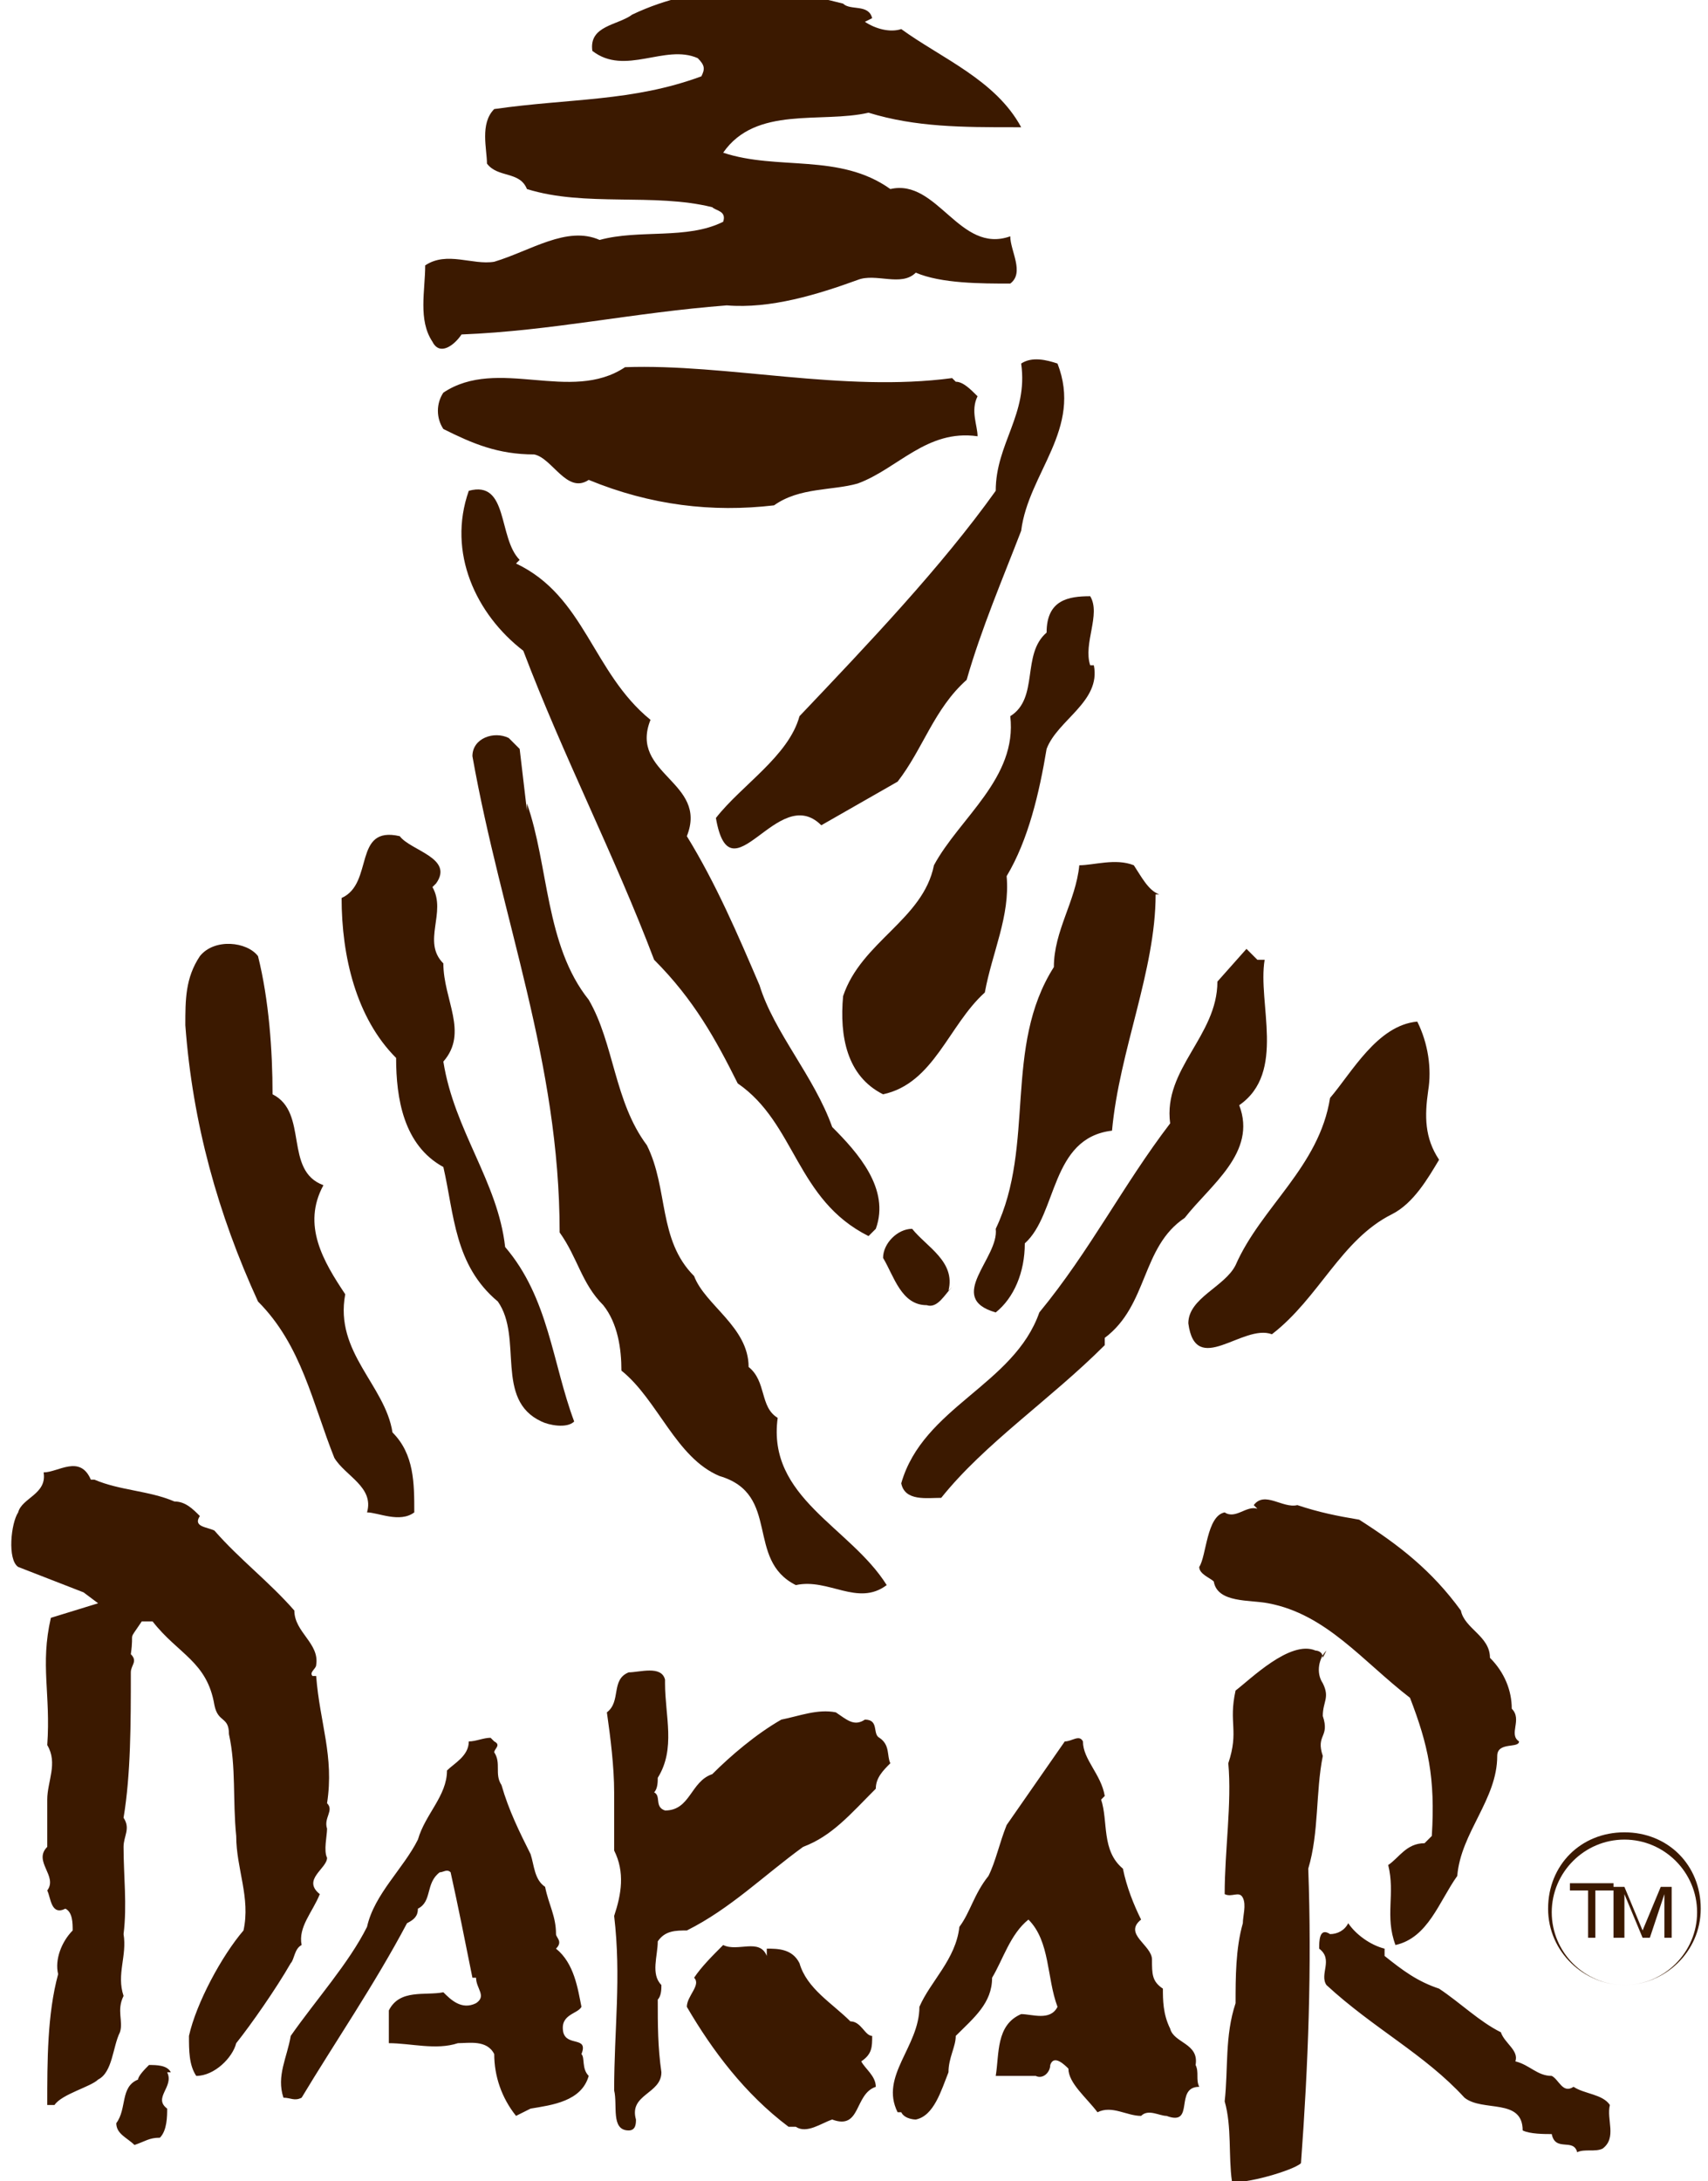
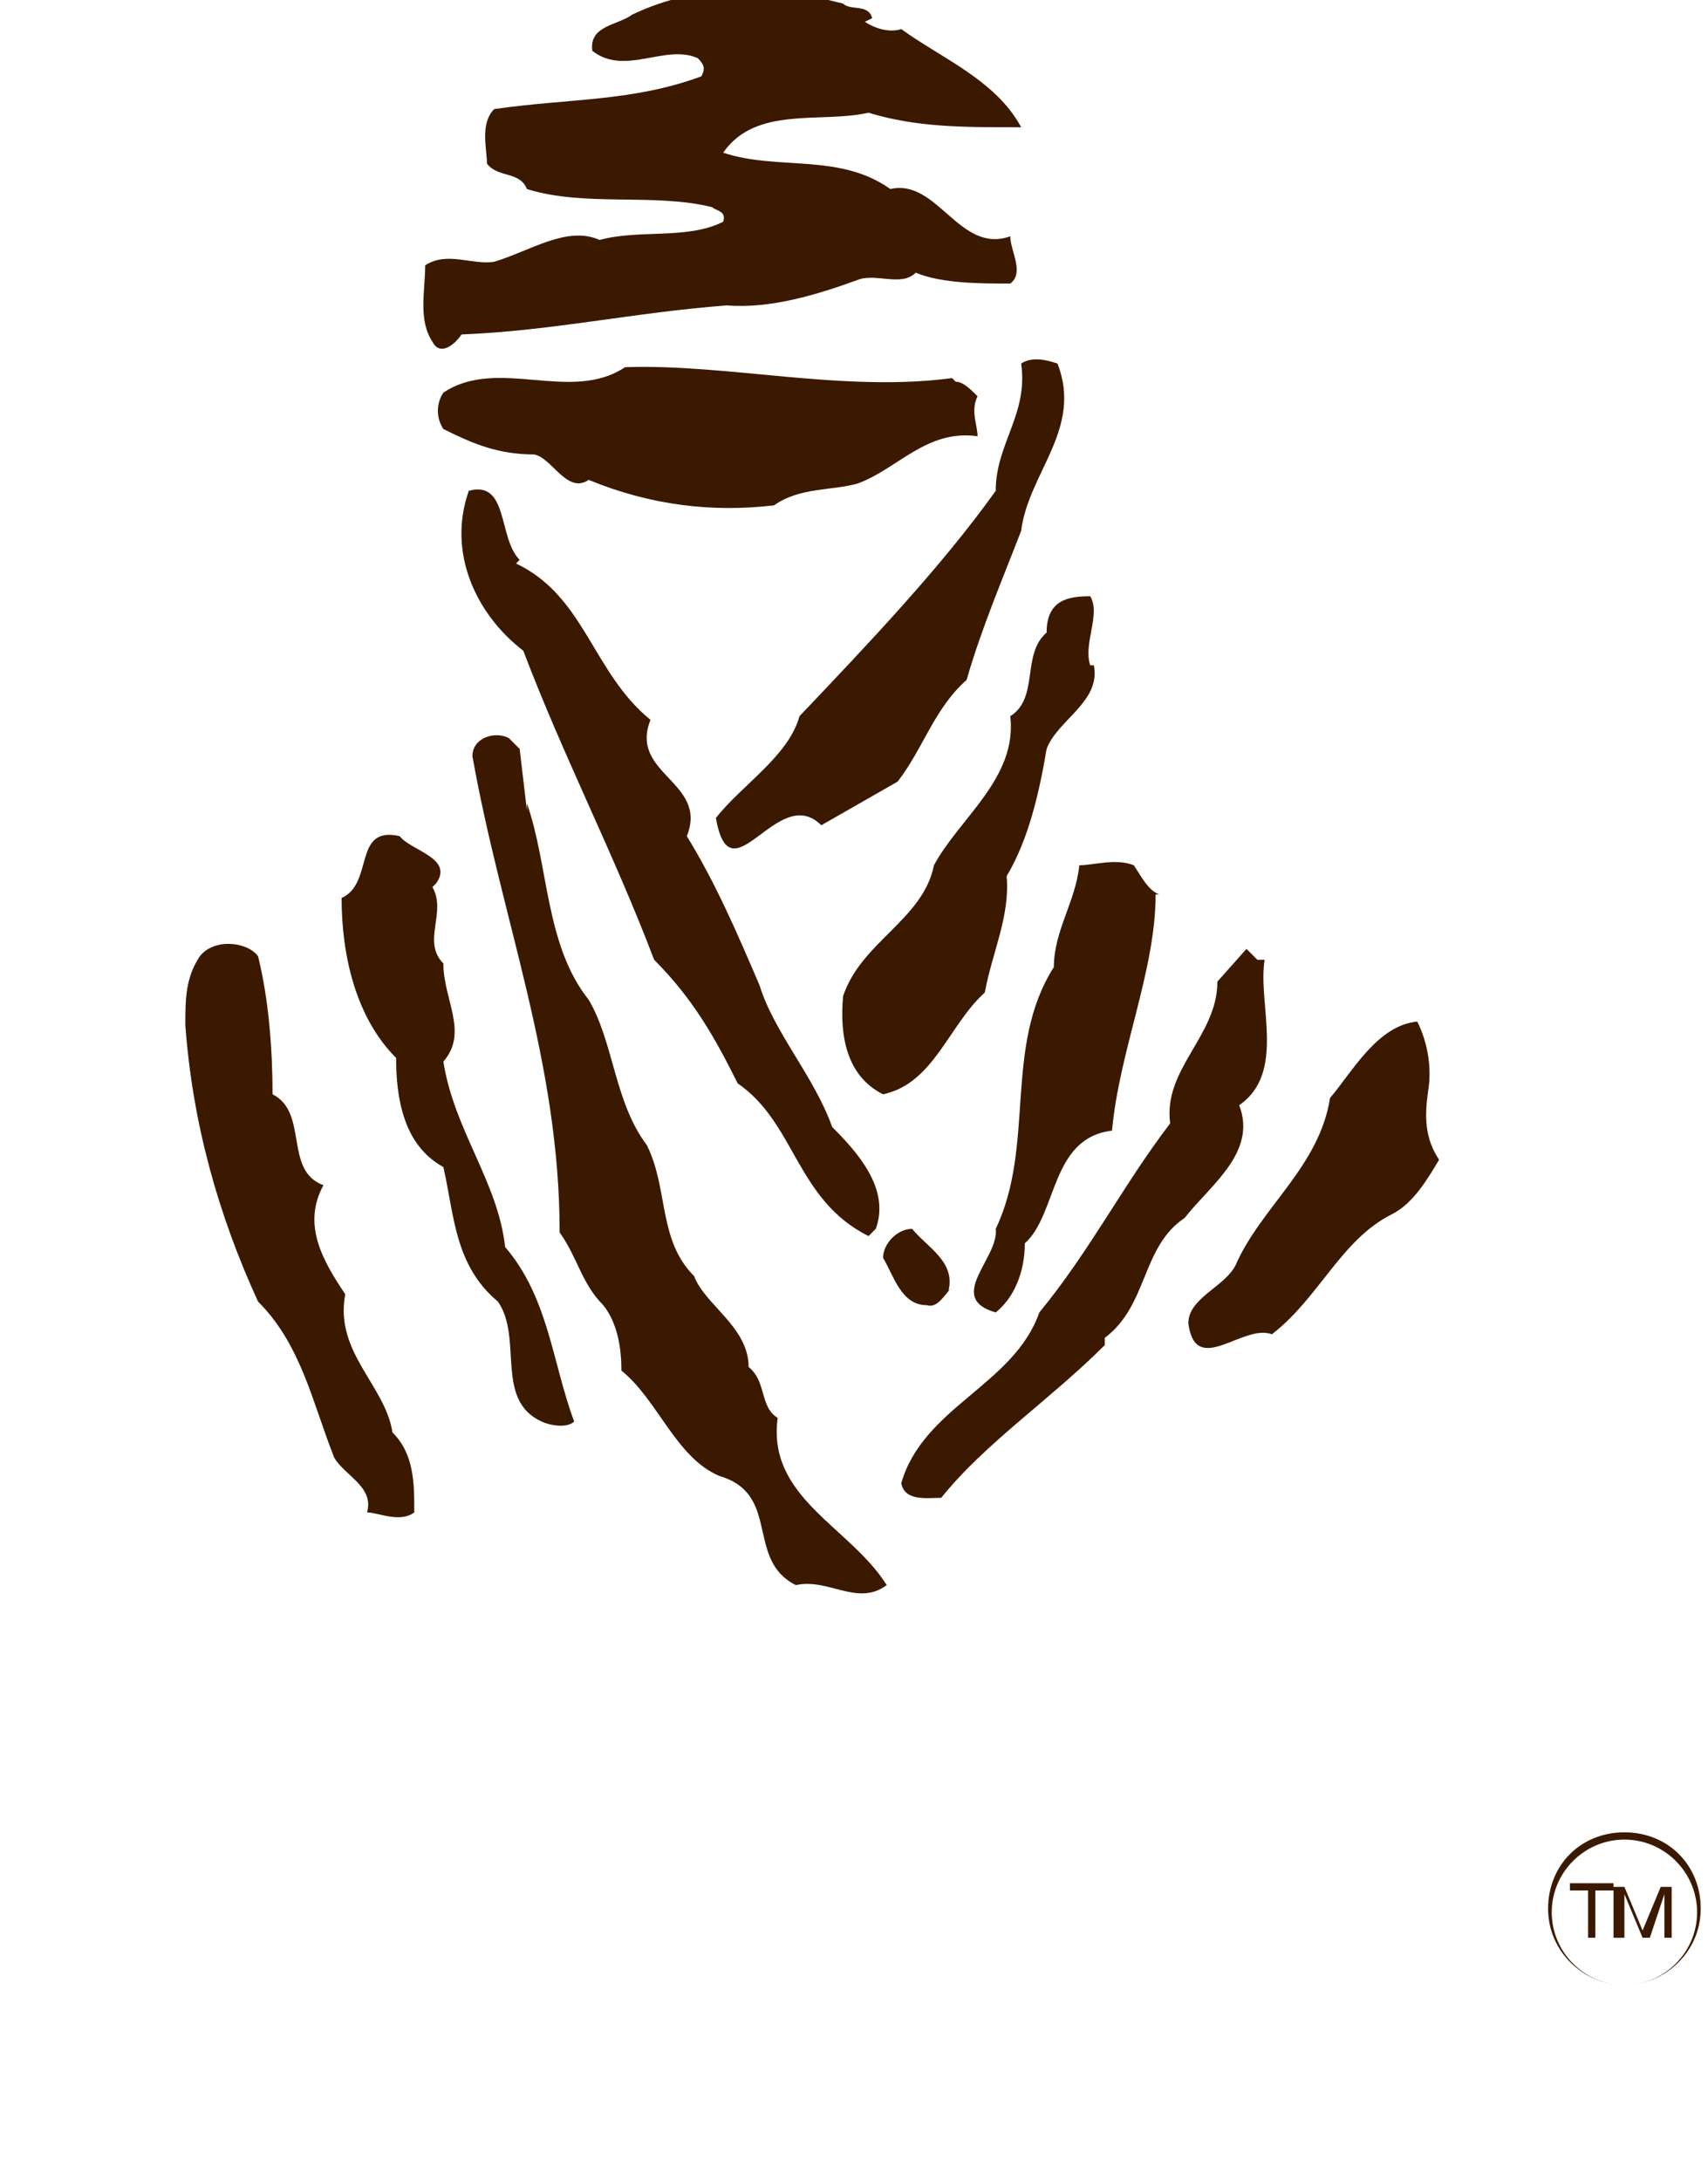
<svg xmlns="http://www.w3.org/2000/svg" id="svg2" version="1.1" viewBox="0 0 47 60">
  <defs>
    <style>
      .st0 {
        fill: #3b1900;
        fill-rule: evenodd;
      }
    </style>
  </defs>
  <g id="g11">
    <g id="g3169">
      <g id="g3159">
        <path id="path199" class="st0" d="M44.5,53.3h.2v-1.2l.5,1.2h.2l.4-1.2v1.2h.2v-1.4h-.3l-.5,1.2-.5-1.2h-.3v1.4h0ZM43.7,53.3h.2v-1.3h.5v-.2h-1.2v.2h.5v1.3ZM44.7,50.6c-1.1,0-2,.9-2,2s.9,2,2,2,2-.9,2-2-.9-2-2-2ZM44.7,50.4c1.2,0,2.1.9,2.1,2.1s-1,2.1-2.1,2.1-2.1-.9-2.1-2.1.9-2.1,2.1-2.1" />
-         <path id="path201" class="st0" d="M4.6,57c.2.4-.4.7,0,1,0,.2,0,.6-.2.8-.3,0-.4.1-.7.2-.2-.2-.5-.3-.5-.6.3-.4.1-1,.6-1.2,0-.1.2-.3.3-.4.2,0,.5,0,.6.2h0ZM38.1,53.8c.5.4.9.7,1.5.9.6.4,1.1.9,1.7,1.2.1.3.5.5.4.8.4.1.6.4,1,.4.2.1.3.5.6.3.3.2.8.2,1,.5-.1.4.2.9-.2,1.2-.2.1-.5,0-.7.1-.1-.4-.6,0-.7-.5-.2,0-.6,0-.8-.1,0-.9-1.1-.5-1.6-.9-1.1-1.2-2.5-1.9-3.8-3.1-.2-.3.2-.7-.2-1,0-.2,0-.6.3-.4.2,0,.4-.1.5-.3.2.3.6.6,1,.7h0ZM30.3,49.5c.2.6,0,1.4.6,1.9.1.5.3,1,.5,1.4-.5.4.3.7.3,1.1,0,.4,0,.6.3.8,0,.3,0,.7.2,1.1.1.4.8.4.7,1,.1.2,0,.4.1.6-.7,0-.1,1.1-.9.8-.2,0-.5-.2-.7,0-.4,0-.8-.3-1.2-.1-.3-.4-.8-.8-.8-1.2-.1-.1-.4-.4-.5-.1,0,.2-.2.4-.4.3-.2,0-.8,0-1.1,0,.1-.6,0-1.4.7-1.7.3,0,.8.2,1-.2-.3-.8-.2-1.8-.8-2.4-.5.4-.7,1.1-1,1.6,0,.7-.5,1.1-1,1.6,0,.3-.2.6-.2,1-.2.5-.4,1.2-.9,1.3,0,0-.3,0-.4-.2h-.1c-.5-1,.6-1.8.6-2.9.3-.7,1-1.3,1.1-2.2.3-.4.4-.9.8-1.4.2-.4.3-.9.5-1.4l1.6-2.3c.2,0,.4-.2.5,0,0,.5.5.9.6,1.5h0ZM13.6,47.9c.2.1,0,.2,0,.3.2.3,0,.6.2.9.2.7.5,1.3.8,1.9.1.3.1.7.4.9.1.5.3.8.3,1.3,0,.1.2.2,0,.4.5.4.6,1.1.7,1.6-.1.2-.6.2-.5.7.1.4.7.1.5.6.1.1,0,.4.2.6-.2.7-1,.8-1.6.9l-.4.2c-.4-.5-.6-1.1-.6-1.7-.2-.4-.7-.3-1-.3-.6.2-1.3,0-1.9,0,0-.2,0-.6,0-.9.3-.6,1-.4,1.5-.5.2.2.5.5.9.3.3-.2,0-.4,0-.7h-.1c-.2-1-.4-2-.6-2.9-.1-.1-.2,0-.3,0-.4.3-.2.8-.6,1,0,.2-.1.3-.3.4-.9,1.7-2,3.3-2.9,4.8-.2.1-.3,0-.5,0-.2-.6.1-1.1.2-1.7.7-1,1.6-2,2.1-3,.2-.9,1-1.6,1.4-2.4.2-.7.8-1.2.8-1.9.2-.2.6-.4.6-.8.2,0,.4-.1.6-.1h0ZM18.3,46.3c0,.9.3,1.8-.2,2.6,0,.1,0,.3-.1.4.2.1,0,.4.3.5.7,0,.7-.8,1.3-1,.5-.5,1.2-1.1,1.9-1.5.5-.1,1-.3,1.5-.2.3.2.5.4.8.2.4,0,.2.4.4.5.3.2.2.5.3.7-.2.2-.4.4-.4.7-.7.7-1.2,1.3-2,1.6-1.1.8-2,1.7-3.2,2.3-.3,0-.6,0-.8.3,0,.4-.2.9.1,1.2,0,.1,0,.3-.1.4,0,.7,0,1.3.1,2,0,.6-.9.6-.7,1.3,0,.1,0,.3-.2.3-.5,0-.3-.7-.4-1.1,0-1.7.2-3.1,0-4.8.2-.6.3-1.2,0-1.8,0-.6,0-1.1,0-1.6,0-.7-.1-1.5-.2-2.2.4-.3.1-.9.6-1.1.3,0,.9-.2,1,.2h0ZM34.3,41.2l.2.2c.3-.4.8.1,1.2,0,.6.2,1.1.3,1.7.4,1.1.7,2,1.4,2.8,2.5.1.5.8.7.8,1.3.4.4.6.9.6,1.4.3.3-.1.7.2.9,0,0,0,0,0,0,0,.2-.6,0-.6.4,0,1.2-1,2.1-1.1,3.3-.5.7-.8,1.7-1.7,1.9-.3-.8,0-1.4-.2-2.2.3-.2.5-.6,1-.6l.2-.2c.1-1.6-.1-2.5-.6-3.8-1.3-1-2.3-2.3-3.9-2.6-.5-.1-1.4,0-1.5-.6-.1-.1-.4-.2-.4-.4.2-.3.2-1.4.7-1.5.3.2.6-.2.9-.1h0ZM21.1,53.6c.3,0,.7,0,.9.4.2.7.9,1.1,1.4,1.6.3,0,.4.4.6.4,0,.3,0,.5-.3.7.1.2.4.4.4.7-.6.2-.4,1.2-1.2.9-.3.1-.7.4-1,.2h0s0,0,0,0h-.2c-1.2-.9-2.1-2.1-2.8-3.3,0-.3.4-.6.2-.8.2-.3.5-.6.8-.9.4.2,1-.2,1.2.3h0ZM36.5,45.4c-.2.2-.3.6-.1.9.2.4,0,.5,0,.9.2.6-.2.5,0,1.1-.2,1-.1,2.1-.4,3.1.1,2.7,0,5.4-.2,8.1-.2.2-1.6.6-1.9.5-.1-.7,0-1.5-.2-2.2.1-.9,0-1.8.3-2.7,0-.7,0-1.5.2-2.2,0-.2.1-.5,0-.7-.1-.2-.3,0-.5-.1,0-1.2.2-2.5.1-3.6.3-.9,0-1.1.2-2,.4-.3,1.5-1.4,2.2-1.1,0,0,.2,0,.2.2h0ZM2.6,40.7c.7.3,1.5.3,2.2.6.3,0,.5.2.7.4-.2.3.2.3.4.4.7.8,1.5,1.4,2.2,2.2,0,.6.7.9.6,1.5,0,.1-.2.2-.1.3h.1c.1,1.3.5,2.2.3,3.5.2.2-.1.4,0,.7,0,.2-.1.6,0,.8,0,.3-.7.6-.2,1-.2.5-.6.9-.5,1.4-.2.1-.2.4-.3.5-.4.7-1.1,1.7-1.5,2.2-.1.4-.6.9-1.1.9-.2-.3-.2-.7-.2-1.1.2-.9.9-2.2,1.5-2.9.2-.9-.2-1.7-.2-2.6-.1-1,0-1.9-.2-2.8,0-.5-.3-.3-.4-.8-.2-1.2-1-1.4-1.7-2.3,0,0-.2,0-.3,0-.4.6-.2.2-.3.9.2.2,0,.3,0,.5,0,1.4,0,2.8-.2,4,.2.3,0,.5,0,.8,0,.8.1,1.6,0,2.4.1.6-.2,1.1,0,1.7-.2.4,0,.7-.1,1-.2.4-.2,1.1-.6,1.3-.2.2-1,.4-1.2.7h0c0,0-.1,0-.2,0,0-1.2,0-2.5.3-3.6-.1-.4.1-.9.4-1.2,0-.2,0-.5-.2-.6-.4.2-.4-.3-.5-.5.3-.4-.4-.8,0-1.2,0-.4,0-.8,0-1.3,0-.5.3-1,0-1.5.1-1.4-.2-2.2.1-3.5l1.3-.4-.4-.3-1.8-.7c-.3-.2-.2-1.2,0-1.5.1-.4.8-.5.7-1.1.4,0,1-.5,1.3.2h.3" />
      </g>
      <path id="path203" class="st0" d="M26.2,35.4c-.2.2-.4.6-.7.5-.7,0-.9-.8-1.2-1.3,0-.4.4-.8.8-.8.4.5,1.2.9,1,1.7h0ZM39.3,30c-.1.7-.1,1.3.3,1.9-.3.5-.7,1.2-1.3,1.5-1.4.7-2,2.3-3.3,3.3-.8-.3-2.1,1.2-2.3-.3,0-.7,1-1,1.3-1.6.7-1.6,2.3-2.7,2.6-4.6.6-.7,1.3-2,2.4-2.1.3.6.4,1.3.3,1.9h0ZM34.8,26.4c-.2,1.2.6,3.1-.7,4,.5,1.3-.8,2.2-1.5,3.1-1.2.8-1,2.4-2.2,3.3v.2c-1.5,1.5-3.3,2.7-4.5,4.2-.4,0-1,.1-1.1-.4.6-2.1,3.1-2.7,3.8-4.7,1.4-1.7,2.3-3.5,3.6-5.2-.2-1.5,1.3-2.4,1.3-3.9l.8-.9.3.3h0ZM7.1,26.3c.3,1.2.4,2.6.4,3.8,1,.5.3,2.1,1.4,2.5-.6,1.1,0,2.1.6,3-.3,1.6,1.1,2.5,1.3,3.8.6.6.6,1.4.6,2.2-.4.3-1,0-1.3,0,.2-.7-.6-1-.9-1.5-.6-1.5-.9-3.1-2.1-4.3-1.1-2.4-1.8-4.9-2-7.6,0-.7,0-1.3.4-1.9.4-.5,1.3-.4,1.6,0h0ZM31.8,24.6c0,2.1-1,4.3-1.2,6.5-1.7.2-1.5,2.3-2.4,3.1,0,.8-.3,1.5-.8,1.9-1.4-.4.1-1.5,0-2.3,1.1-2.3.2-5,1.6-7.2,0-1,.6-1.8.7-2.8.4,0,1-.2,1.5,0,.2.3.4.7.7.8h0ZM11.9,24.4c.4.7-.3,1.5.3,2.1,0,1,.7,1.9,0,2.7.3,1.9,1.5,3.3,1.7,5.1,1.2,1.4,1.3,3.2,1.9,4.8-.2.2-.7.1-.9,0-1.3-.6-.5-2.3-1.2-3.3-1.2-1-1.2-2.4-1.5-3.7-1.1-.6-1.3-1.9-1.3-3-1.1-1.1-1.5-2.8-1.5-4.4.9-.4.3-2,1.6-1.7.3.4,1.5.6,1,1.3h0ZM14.5,22.1c.6,1.7.5,3.9,1.7,5.4.7,1.2.7,2.8,1.6,4,.6,1.2.3,2.6,1.3,3.6.3.8,1.5,1.4,1.5,2.5.5.4.3,1.1.8,1.4-.3,2.2,2,3,3,4.6-.8.6-1.6-.2-2.5,0-1.4-.7-.4-2.5-2.1-3-1.2-.5-1.7-2.1-2.7-2.9,0-.6-.1-1.3-.5-1.8-.6-.6-.7-1.3-1.2-2,0-4.7-1.6-8.6-2.4-13.1,0-.5.6-.7,1-.5l.3.3.2,1.7h0ZM30.1,18.3c.2,1-1,1.5-1.3,2.3-.2,1.2-.5,2.5-1.1,3.5.1,1.1-.4,2.1-.6,3.2-1,.9-1.4,2.5-2.8,2.8-1-.5-1.2-1.6-1.1-2.7.5-1.5,2.2-2.1,2.5-3.6.7-1.3,2.3-2.4,2.1-4.1.8-.5.3-1.7,1-2.3,0-.9.6-1,1.2-1,.3.5-.2,1.3,0,1.9h0ZM14.2,15.5c1.9.9,2.1,3,3.7,4.3-.6,1.5,1.6,1.7,1,3.2.8,1.3,1.4,2.7,2,4.1.4,1.3,1.5,2.5,2,3.9.7.7,1.6,1.7,1.2,2.8l-.2.2c-2-1-2-3.1-3.6-4.2-.6-1.2-1.2-2.3-2.3-3.4-1.1-2.9-2.5-5.6-3.6-8.5-1.3-1-2.1-2.7-1.5-4.4,1.1-.3.8,1.3,1.4,1.9h0ZM26.3,10.5c.2,0,.4.2.6.4-.2.4,0,.8,0,1.1-1.4-.2-2.2.9-3.3,1.3-.7.2-1.6.1-2.3.6-1.7.2-3.4,0-5.1-.7-.6.4-1-.6-1.5-.7-1,0-1.7-.3-2.5-.7-.2-.3-.2-.7,0-1,1.5-1,3.5.3,5-.7,2.8-.1,6,.7,9,.3h0ZM29.1,10c.7,1.8-.8,3-1,4.6-.5,1.3-1.1,2.7-1.5,4.1-.9.8-1.2,1.9-1.9,2.8l-2.1,1.2c-1.2-1.2-2.5,2.1-2.9-.2.7-.9,2-1.7,2.3-2.8,1.9-2,3.9-4.1,5.4-6.2,0-1.3.9-2.1.7-3.5.3-.2.7-.1,1,0h0ZM23.8.6c.3.2.7.3,1,.2,1.1.8,2.6,1.4,3.3,2.7h-.2c-1.4,0-2.7,0-4-.4-1.3.3-3.1-.2-4,1.1,1.5.5,3.2,0,4.6,1,1.3-.3,1.9,1.8,3.3,1.3,0,.4.4,1,0,1.3-.8,0-1.9,0-2.6-.3-.4.4-1.1,0-1.6.2-1.1.4-2.4.8-3.6.7-2.6.2-4.8.7-7.3.8-.2.3-.6.6-.8.2-.4-.6-.2-1.4-.2-2.1.6-.4,1.3,0,1.9-.1,1-.3,2-1,2.9-.6,1.1-.3,2.4,0,3.4-.5.1-.3-.2-.3-.3-.4-1.6-.4-3.5,0-5.1-.5-.2-.5-.8-.3-1.1-.7,0-.4-.2-1.1.2-1.5,2.1-.3,3.8-.2,5.7-.9.1-.2.1-.3-.1-.5-.9-.4-2,.5-2.9-.2-.1-.7.7-.7,1.1-1,1.9-.9,3.9-.8,5.8-.3.2.2.7,0,.8.4" />
    </g>
  </g>
</svg>